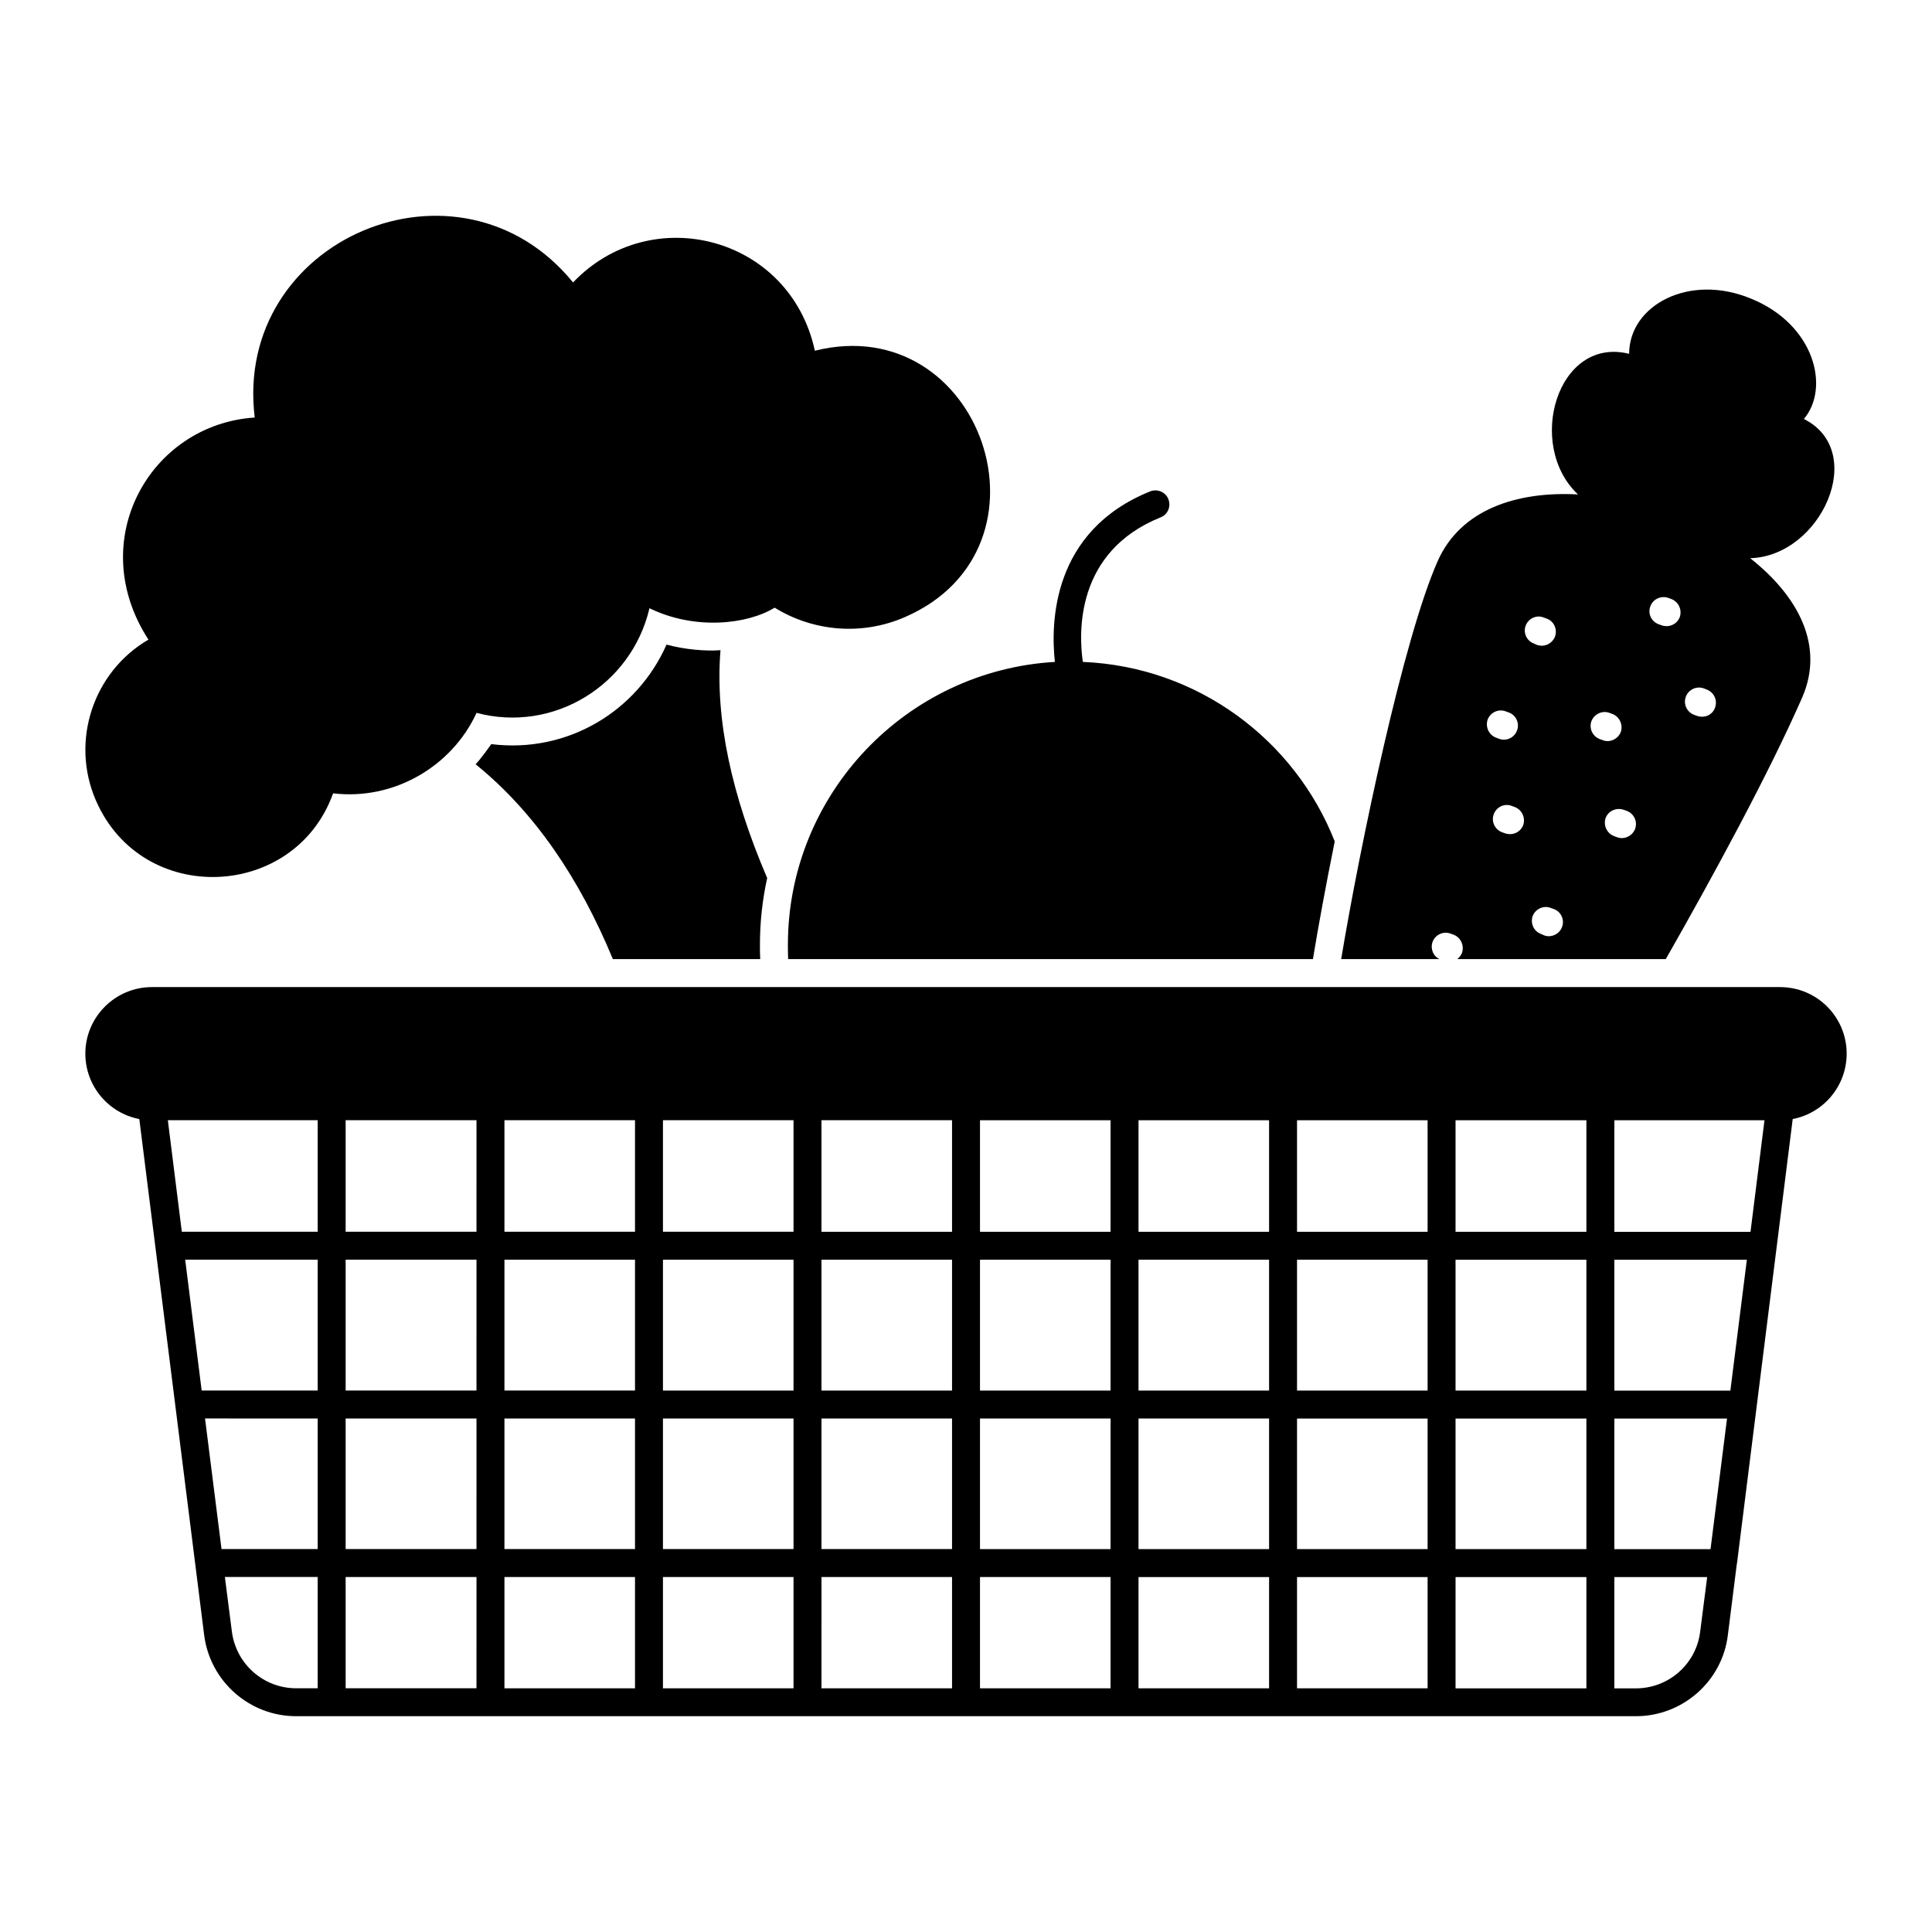
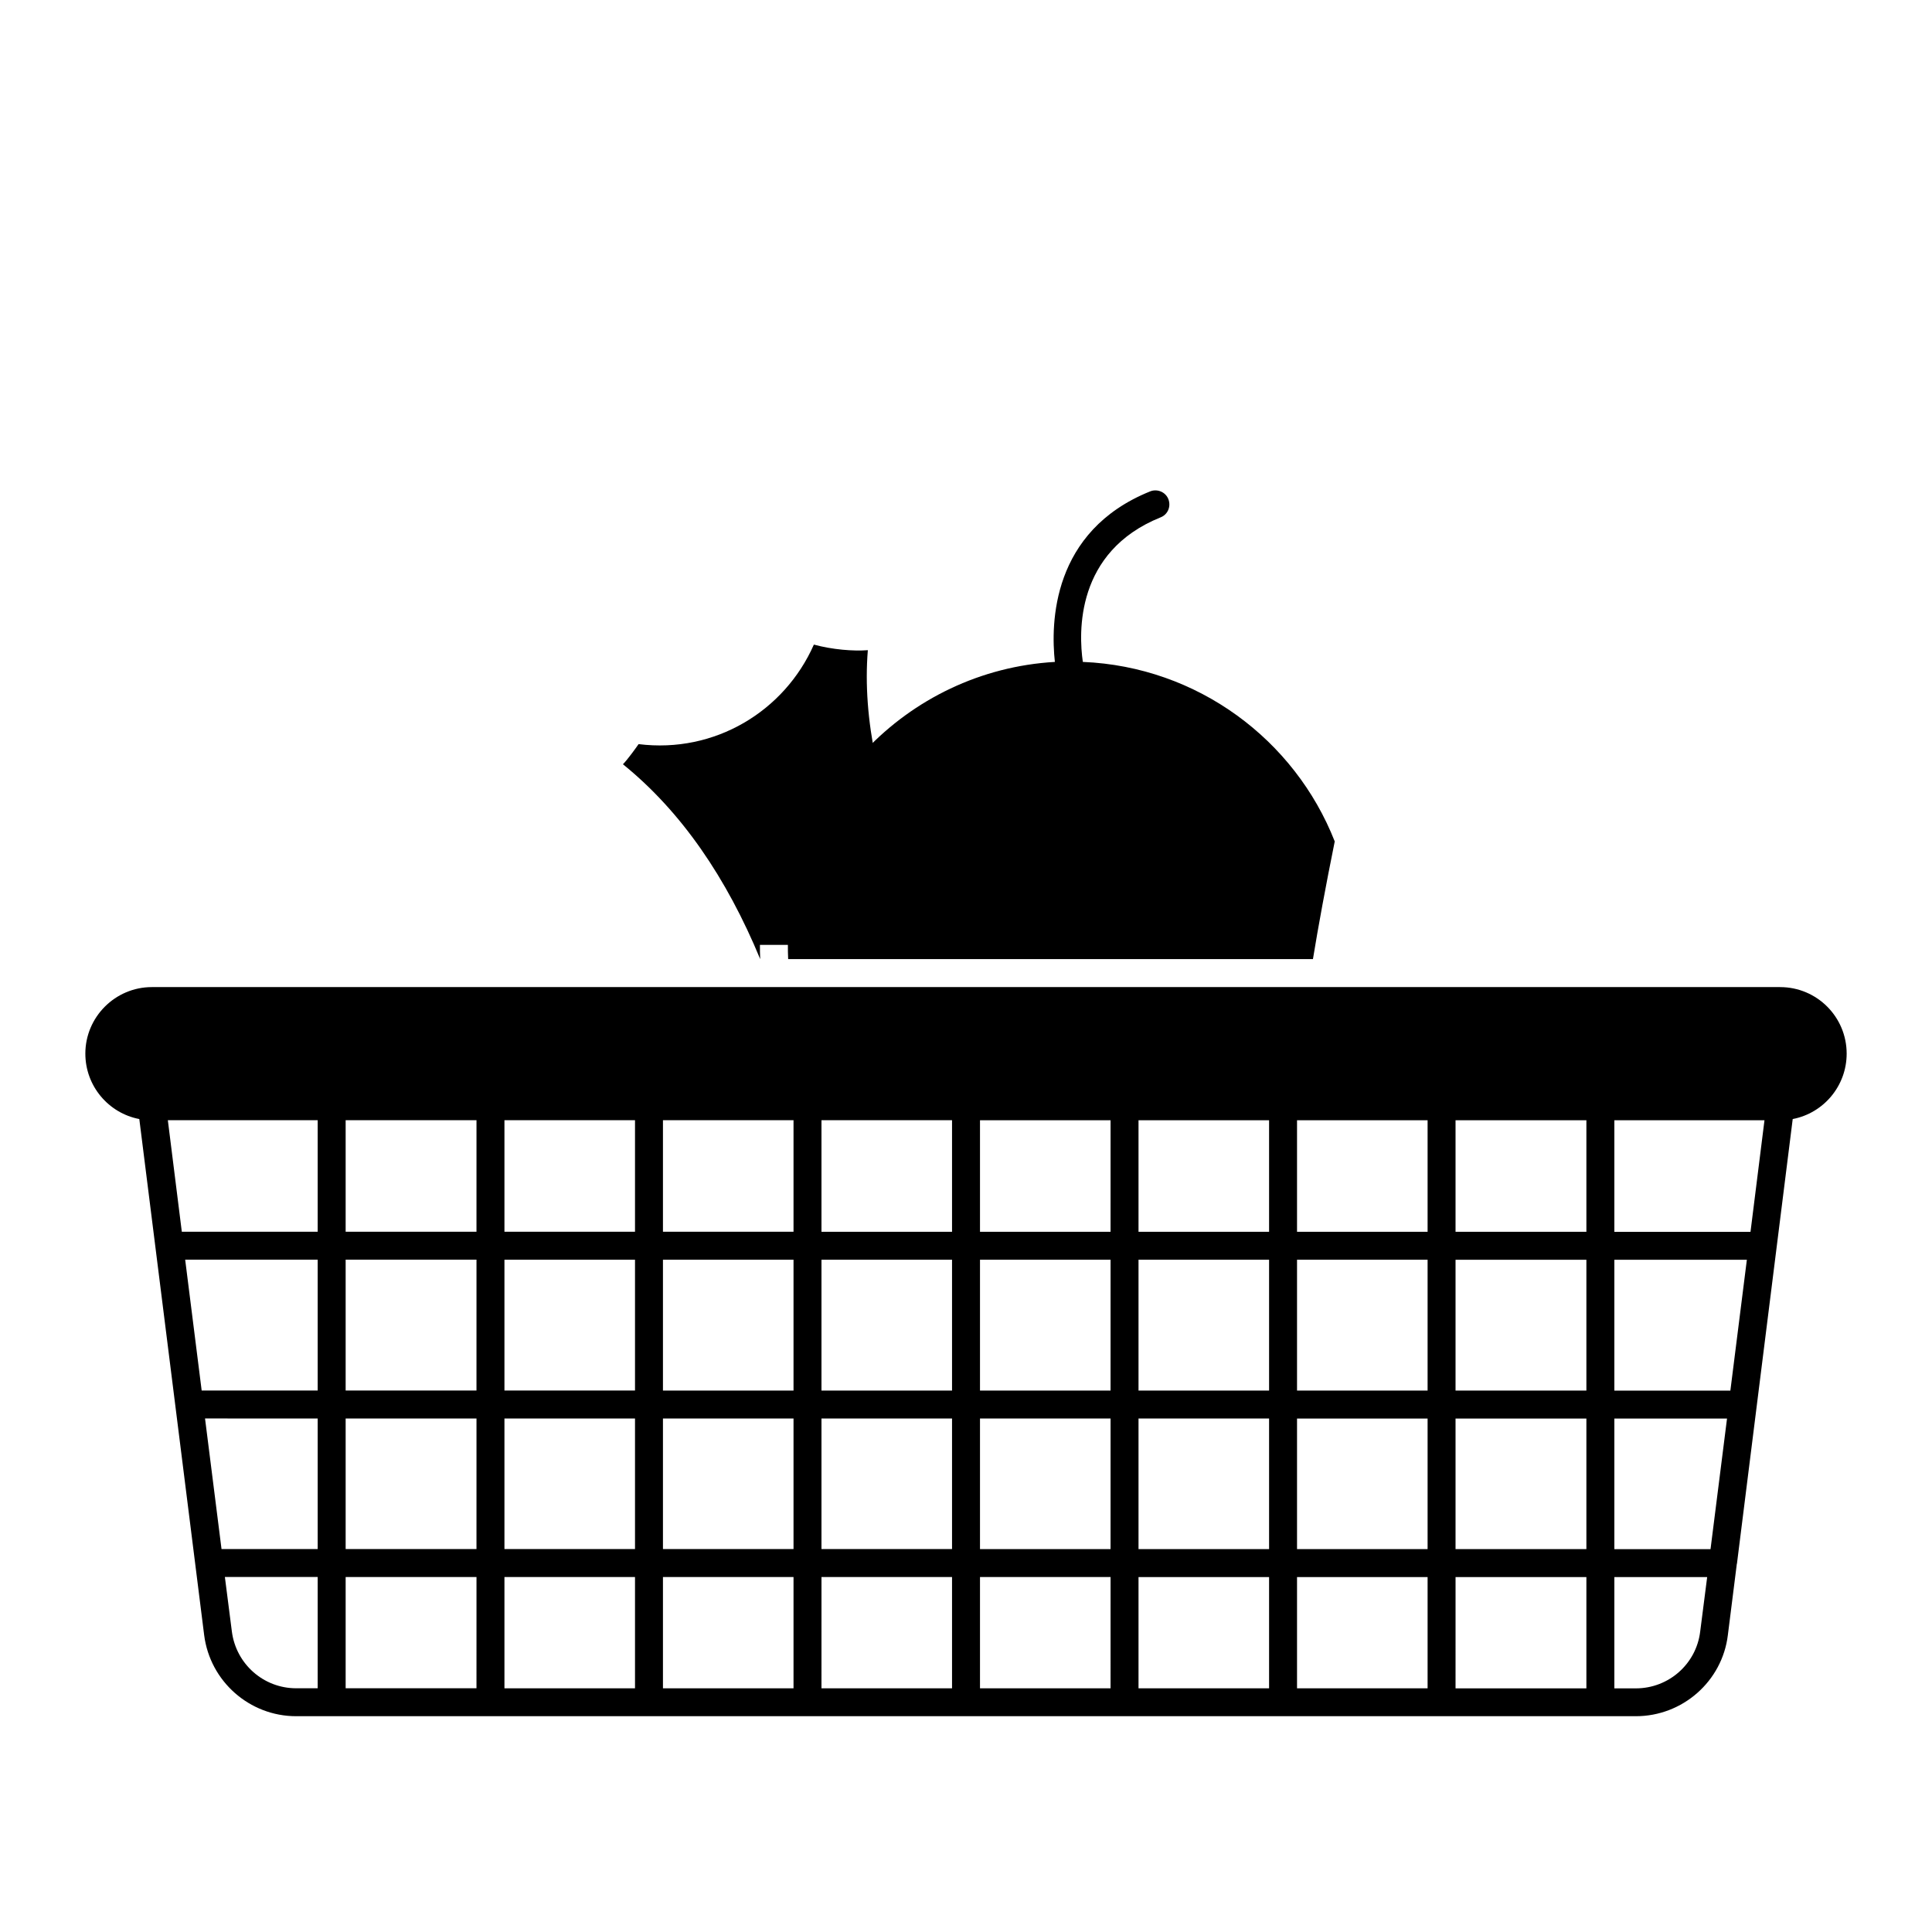
<svg xmlns="http://www.w3.org/2000/svg" fill="#000000" width="800px" height="800px" version="1.1" viewBox="144 144 512 512">
  <g>
    <path d="m497.72 366.98c-2.371 11.707-4.371 22.598-5.777 31.191h-139.07c-0.074-1.262-0.074-2.519-0.074-3.777 0-39.934 31.34-72.684 70.754-74.98-1.113-10.148-0.891-34.676 25.266-45.195 1.852-0.742 4.074 0.148 4.816 2.074s-0.148 4.074-2.074 4.816c-22.598 9.113-21.707 30.598-20.598 38.305 30.375 1.258 56.16 20.598 66.754 47.566z" />
-     <path d="m383.83 307.53c-11.629 5.059-24.477 3.727-34.543-2.492-7.164 4.414-21.066 6.055-33.172 0.148-4.773 20.418-25.445 33.141-45.824 27.73-6.512 14.176-21.887 23.254-38.016 21.324-10.094 28.258-50.555 30.191-62.855 1.902-6.891-15.852-0.594-34.203 13.918-42.633-17.055-26.289 0.445-57.047 28.164-58.863-5.781-47.301 54.227-72.773 84.363-35.793 20.738-21.77 57.543-12.18 64.078 18.09 44.098-10.98 65.949 52.297 23.887 70.586z" />
-     <path d="m345.39 394.4c0 1.262 0 2.519 0.074 3.777h-39.047c-8.891-21.484-20.82-39.047-36.379-51.641 1.188-1.188 3.484-4.371 4.148-5.336 20.227 2.519 38.676-8.742 46.453-26.375 4.891 1.332 10.445 1.777 14.301 1.48-1.48 18.227 2.965 38.453 12.371 60.383-1.254 5.707-1.922 11.633-1.922 17.711z" />
-     <path d="m607.82 291.93c18.746-0.52 31.34-28.301 14.227-36.898 6.965-8.223 2.891-24.969-13.93-31.859-16.523-6.891-32.379 1.777-32.379 14.594-19.043-4.742-27.488 24.152-13.559 37.266-16.375-0.891-31.191 4.074-37.191 17.707-9.039 20.375-20.449 74.758-25.562 105.43l26.082 0.008c-1.703-0.742-2.519-2.816-1.852-4.594 0.742-1.926 2.891-2.891 4.816-2.148l0.816 0.297c1.852 0.742 2.816 2.891 2.148 4.816-0.297 0.668-0.742 1.258-1.258 1.629h55.27c12.371-21.707 27.266-49.047 36.156-69.348 5.996-13.781-1.117-26.895-13.785-36.898zm-69.57 42.75c0.742-1.926 2.891-2.891 4.816-2.148l0.816 0.297c1.852 0.668 2.891 2.816 2.148 4.742-0.711 2.031-3.016 2.914-4.742 2.223l-0.816-0.297c-1.926-0.742-2.891-2.891-2.223-4.816zm9.41 28.008c-0.719 1.797-2.703 2.852-4.816 2.148l-0.816-0.297c-1.926-0.742-2.891-2.891-2.148-4.816 0.742-1.926 2.891-2.891 4.742-2.148l0.816 0.297c1.926 0.742 2.887 2.891 2.223 4.816zm0.664-52.902c0.742-1.926 2.891-2.891 4.742-2.148l0.816 0.297c1.926 0.668 2.891 2.816 2.223 4.742-0.711 1.781-2.641 2.949-4.816 2.223l-0.816-0.371c-1.852-0.668-2.887-2.816-2.148-4.742zm9.633 79.871c-0.684 1.953-2.981 2.926-4.742 2.223l-0.816-0.371c-1.926-0.668-2.891-2.816-2.223-4.742 0.742-1.926 2.891-2.891 4.816-2.148l0.816 0.297c1.852 0.664 2.891 2.816 2.148 4.742zm10.004-49.789c-1.926-0.742-2.891-2.816-2.223-4.742 0.742-1.926 2.891-2.891 4.742-2.223l0.812 0.297c1.926 0.742 2.891 2.891 2.223 4.816-0.801 1.996-3.051 2.824-4.742 2.148zm9.336 23.855c-0.801 1.996-3.055 2.824-4.742 2.148l-0.816-0.297c-1.926-0.742-2.891-2.891-2.223-4.816 0.742-1.926 2.891-2.816 4.816-2.148l0.816 0.297c1.926 0.742 2.887 2.891 2.148 4.816zm11.852-56.16c-0.719 1.797-2.703 2.852-4.816 2.148l-0.816-0.297c-1.926-0.742-2.891-2.816-2.148-4.742 0.668-1.926 2.891-2.891 4.742-2.223l0.816 0.297c1.926 0.742 2.891 2.891 2.223 4.816zm9.336 24.008c-0.625 1.781-2.613 2.859-4.742 2.148l-0.816-0.297c-1.926-0.742-2.891-2.891-2.148-4.816 0.742-1.926 2.891-2.891 4.816-2.148l0.742 0.297c1.926 0.738 2.891 2.887 2.148 4.816z" />
+     <path d="m345.39 394.4c0 1.262 0 2.519 0.074 3.777c-8.891-21.484-20.82-39.047-36.379-51.641 1.188-1.188 3.484-4.371 4.148-5.336 20.227 2.519 38.676-8.742 46.453-26.375 4.891 1.332 10.445 1.777 14.301 1.48-1.48 18.227 2.965 38.453 12.371 60.383-1.254 5.707-1.922 11.633-1.922 17.711z" />
    <path d="m615.75 405.59h-431.5c-9.707 0-17.633 7.926-17.633 17.633 0 8.594 6.148 15.781 14.301 17.336l17.188 136.77c1.555 12.227 12.004 21.484 24.375 21.484h355.04c12.375 0 22.895-9.262 24.375-21.484l2.371-18.82c0-0.074 0.074-0.223 0.074-0.297v-0.074l14.746-117.58c8.145-1.551 14.297-8.738 14.297-17.332 0-9.707-7.856-17.633-17.637-17.633zm-387.56 185.82h-5.703c-8.668 0-15.93-6.445-17.039-15.039l-1.852-14.449h24.594zm0-36.898h-25.484l-4.371-34.602 29.855 0.004zm0-42.008h-30.746l-4.371-34.676h35.117zm0-42.082h-36.008l-3.703-29.562h39.711zm42.082 120.99h-34.672v-29.488h34.676zm0-36.898h-34.672v-34.602h34.676zm0-42.008h-34.672v-34.676h34.676zm0-42.082h-34.672v-29.562h34.676zm42.012 120.99h-34.602v-29.488h34.602zm0-36.898h-34.602v-34.602h34.602zm0-42.008h-34.602v-34.676h34.602zm0-42.082h-34.602v-29.562h34.602zm42.008 120.99h-34.602v-29.488h34.602zm0-36.898h-34.602v-34.602h34.602zm0-42.008h-34.602v-34.676h34.602zm0-42.082h-34.602v-29.562h34.602zm42.008 120.99h-34.602l0.004-29.488h34.598zm0-36.898h-34.602v-34.602l34.602 0.004zm0-42.008h-34.602v-34.676h34.602zm0-42.082h-34.602v-29.562h34.602zm42.008 120.99h-34.598v-29.488h34.602zm0-36.898h-34.598v-34.602h34.602zm0-42.008h-34.598v-34.676h34.602zm0-42.082h-34.598v-29.562h34.602zm42.012 120.99h-34.602v-29.488h34.602zm0-36.898h-34.602v-34.602h34.602zm0-42.008h-34.602v-34.676h34.602zm0-42.082h-34.602v-29.562h34.602zm42.008 120.99h-34.602v-29.488h34.602zm0-36.898h-34.602v-34.602h34.602zm0-42.008h-34.602v-34.676h34.602zm0-42.082h-34.602v-29.562h34.602zm42.082 120.99h-34.676l0.004-29.488h34.672zm0-36.898h-34.676v-34.602l34.676 0.004zm0-42.008h-34.676v-34.676h34.676zm0-42.082h-34.676v-29.562h34.676zm30.156 105.95c-1.039 8.598-8.371 15.043-17.043 15.043h-5.703v-29.488h24.598zm2.742-21.855h-25.488v-34.602h29.859zm5.258-42.008h-30.746v-34.676h35.117zm5.336-42.082h-36.082v-29.562h39.785z" />
  </g>
</svg>